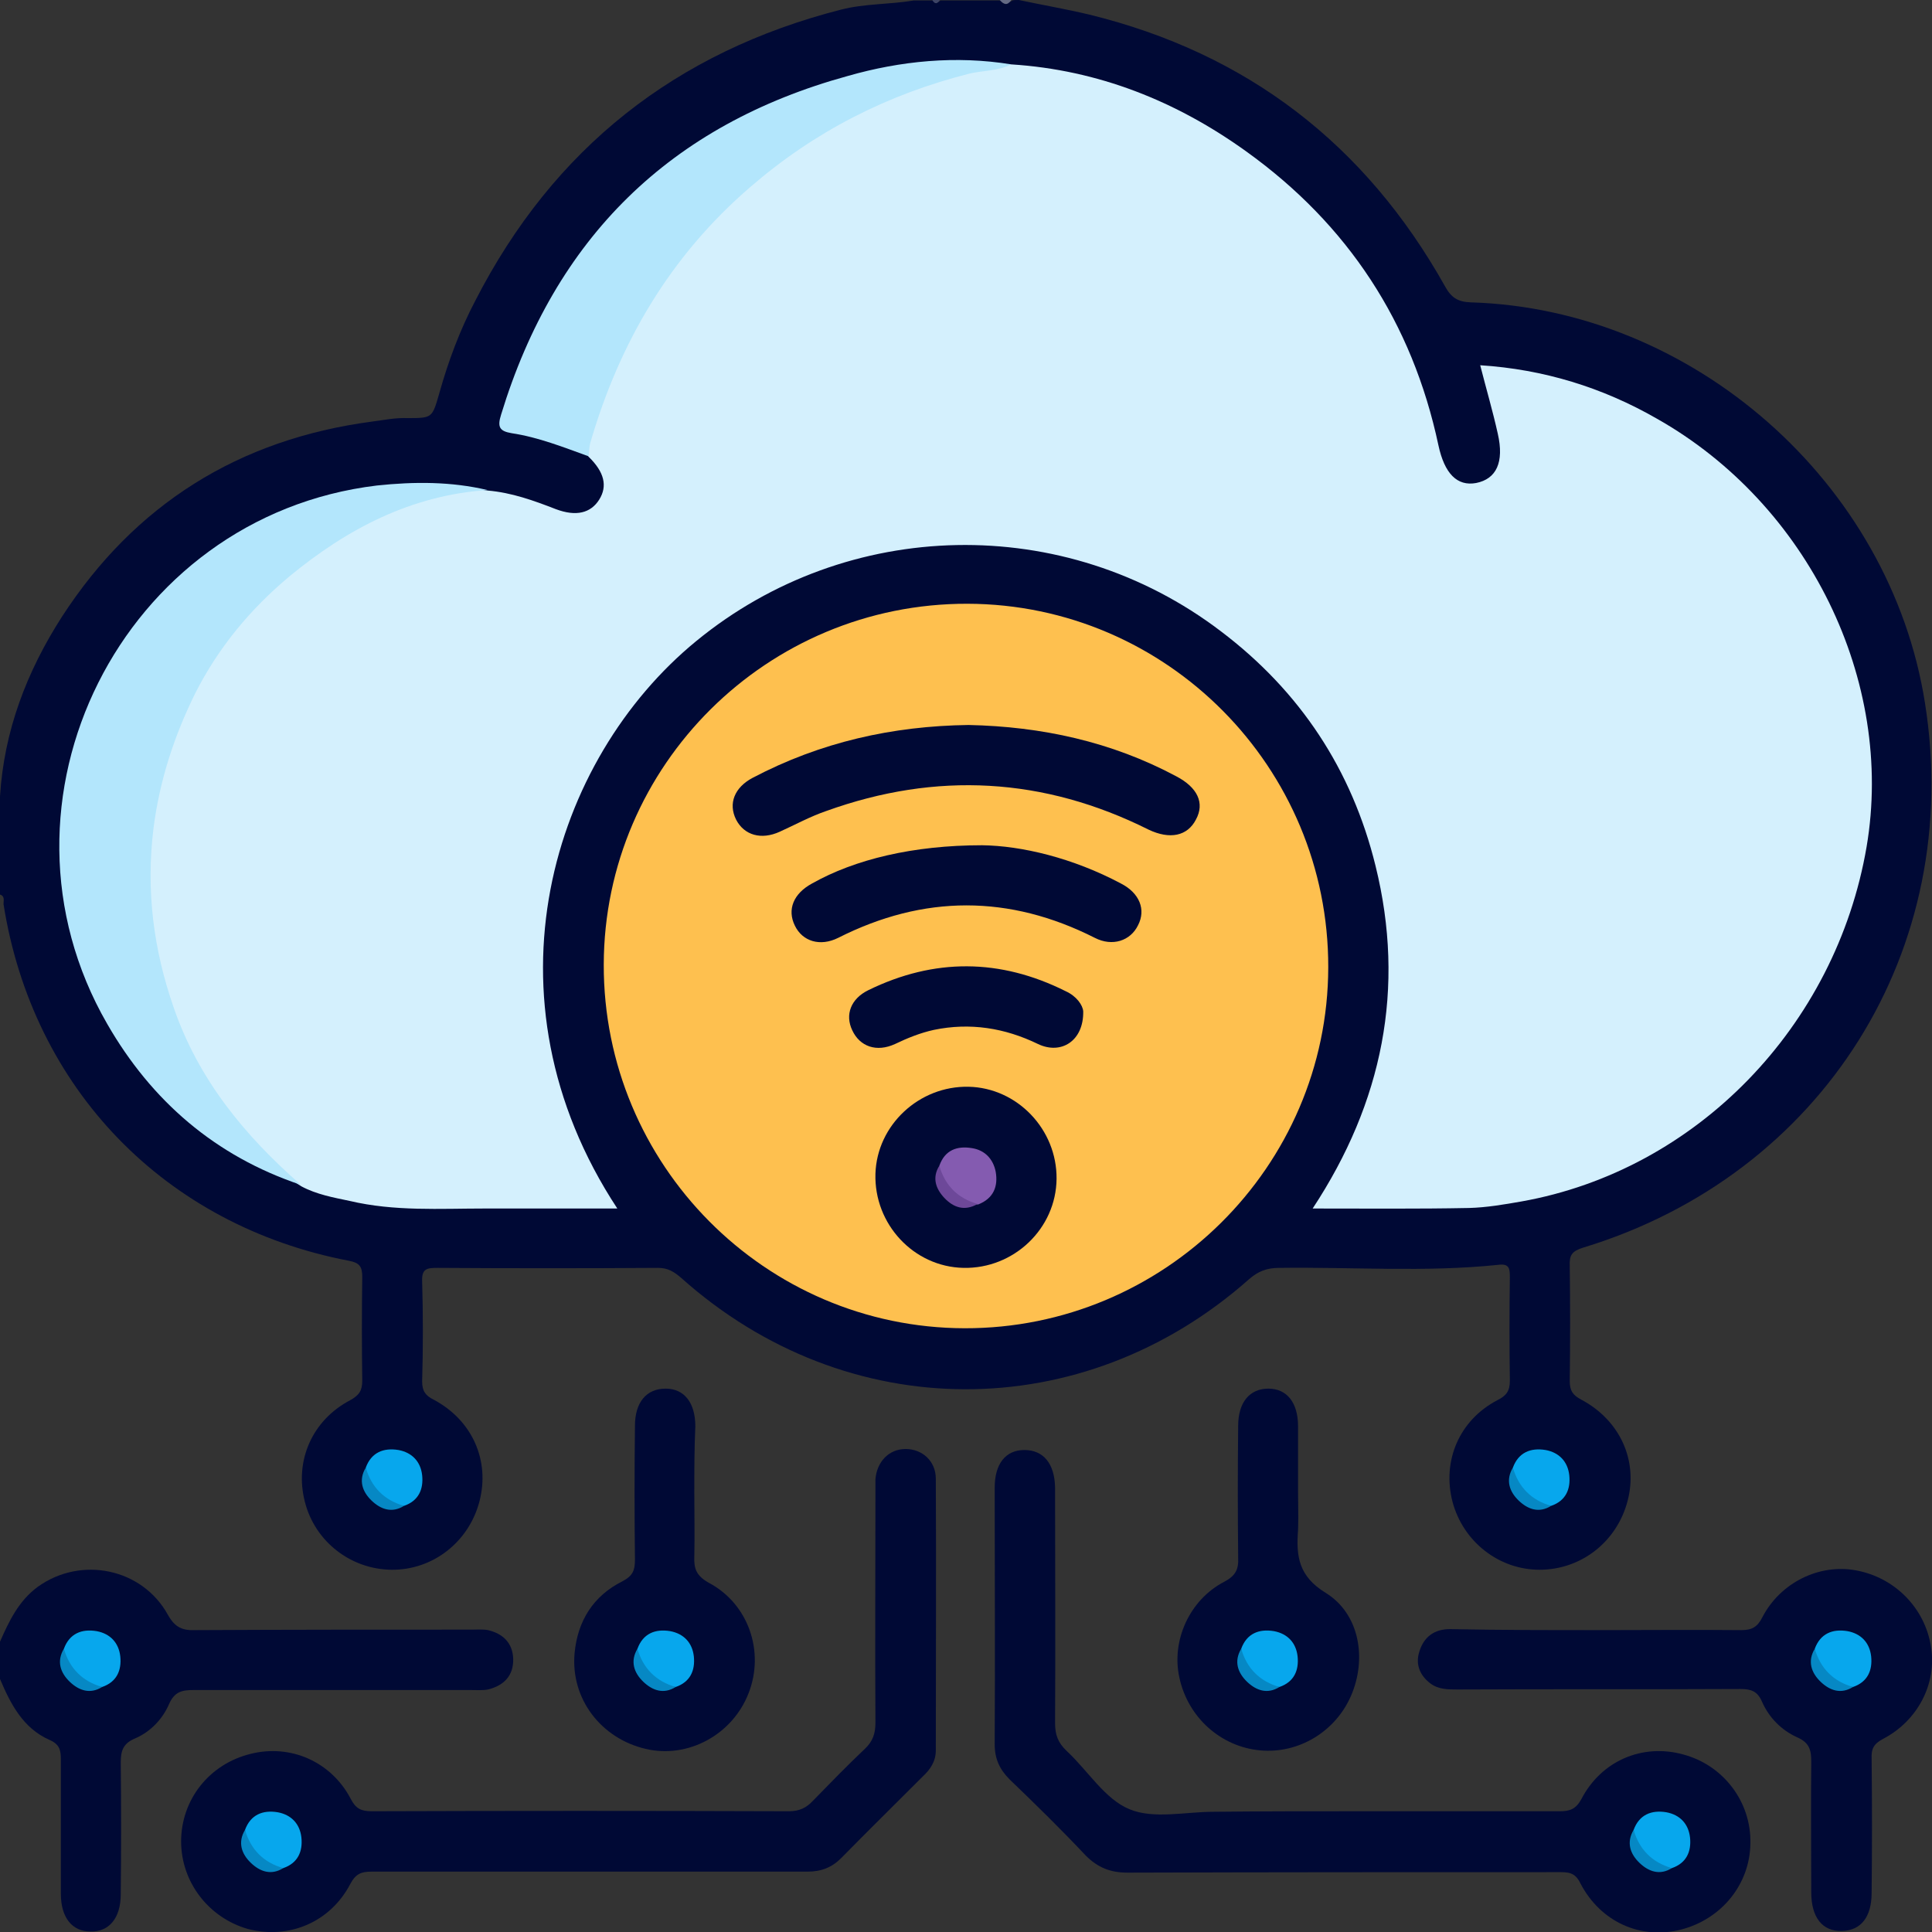
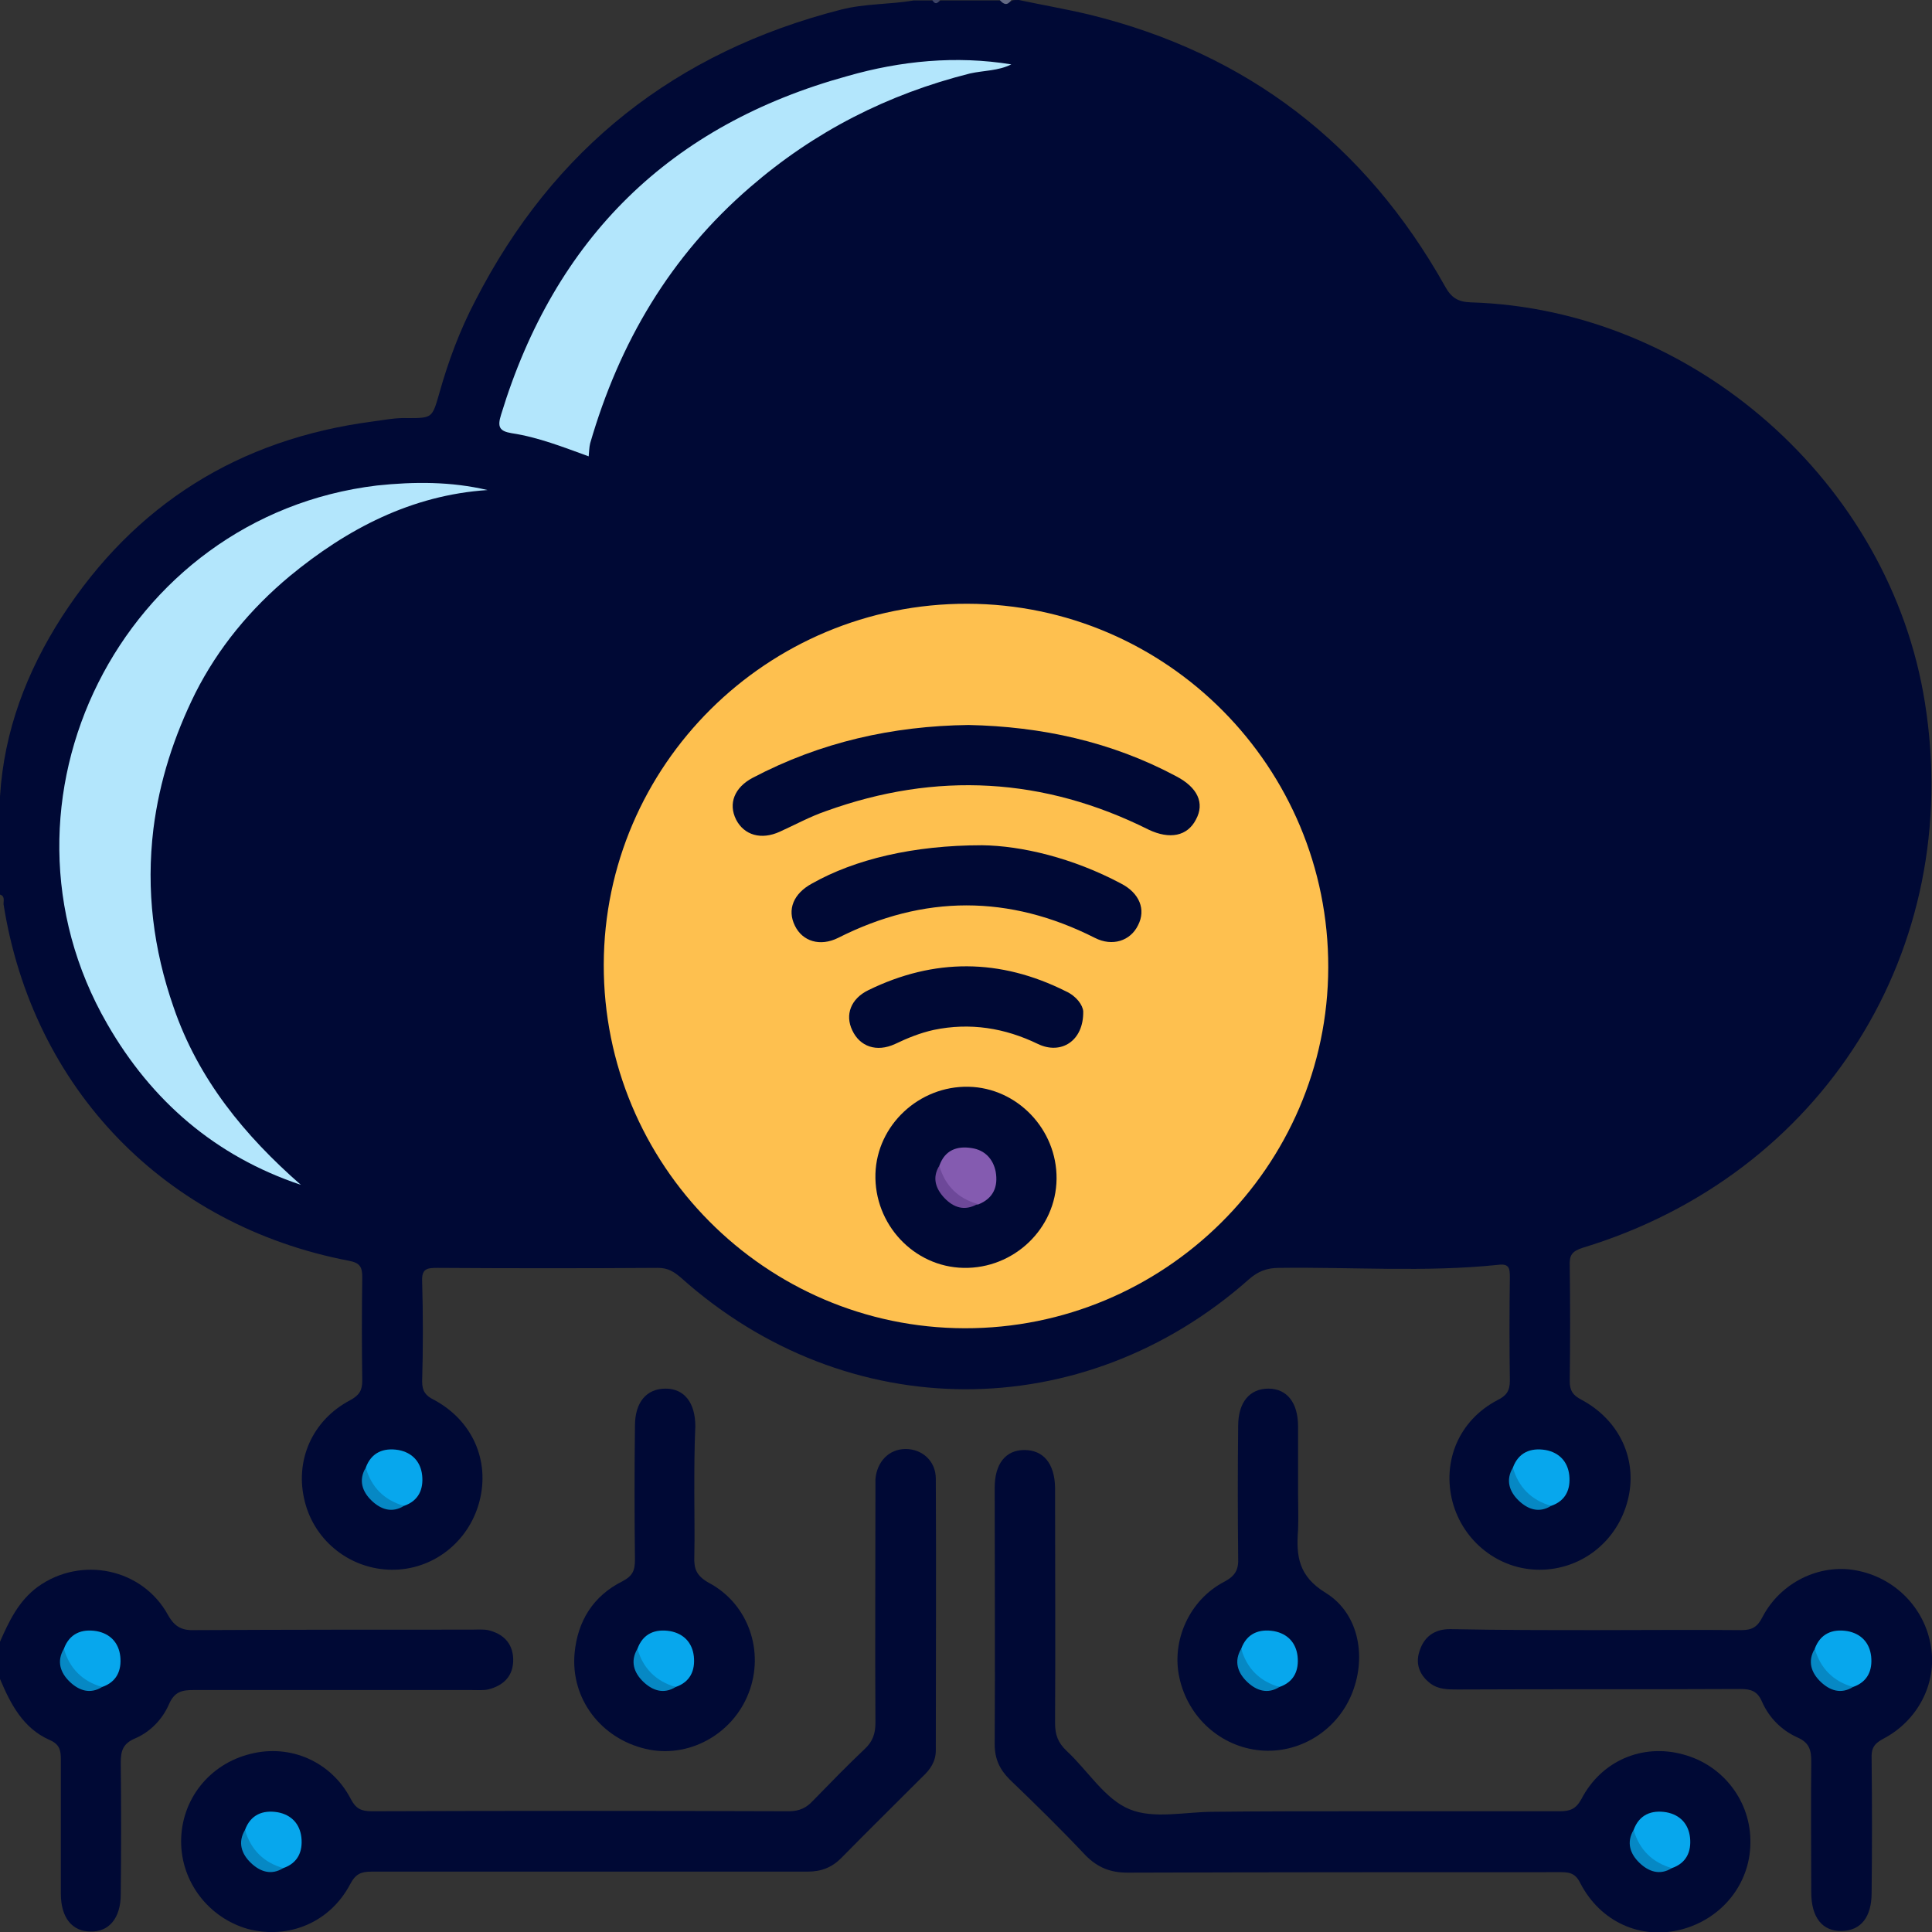
<svg xmlns="http://www.w3.org/2000/svg" width="40" height="40" viewBox="0 0 40 40" fill="none">
  <rect x="0" y="0" width="40" height="40" fill="#333333" stroke="none" />
  <g clip-path="url(#clip0_47_6631)">
    <path d="M21.094 0C21.583 0.104 22.073 0.188 22.552 0.302C25.823 1.104 28.271 2.99 29.917 5.927C30.042 6.156 30.177 6.25 30.448 6.26C35.052 6.396 39.135 9.99 39.854 14.552C40.667 19.656 37.74 24.323 32.771 25.833C32.542 25.906 32.49 25.99 32.5 26.208C32.51 27 32.51 27.792 32.5 28.594C32.5 28.792 32.562 28.885 32.74 28.979C33.542 29.406 33.917 30.24 33.698 31.073C33.479 31.917 32.74 32.5 31.875 32.5C31.031 32.5 30.292 31.917 30.073 31.094C29.854 30.25 30.208 29.406 31 28.99C31.188 28.896 31.26 28.802 31.26 28.583C31.25 27.865 31.25 27.156 31.26 26.438C31.26 26.25 31.24 26.156 31.01 26.188C29.5 26.344 27.99 26.229 26.479 26.25C26.229 26.25 26.042 26.323 25.854 26.49C22.417 29.531 17.531 29.521 14.104 26.458C13.958 26.333 13.833 26.25 13.625 26.25C12.104 26.26 10.583 26.26 9.052 26.25C8.833 26.25 8.729 26.271 8.74 26.531C8.76 27.219 8.76 27.906 8.74 28.604C8.74 28.802 8.812 28.896 8.979 28.979C9.781 29.406 10.146 30.24 9.927 31.083C9.708 31.927 8.958 32.51 8.104 32.5C7.26 32.49 6.521 31.917 6.312 31.094C6.094 30.25 6.458 29.406 7.25 28.99C7.438 28.885 7.5 28.792 7.5 28.583C7.49 27.865 7.49 27.156 7.5 26.438C7.5 26.229 7.448 26.146 7.229 26.104C3.417 25.375 0.677 22.542 0.073 18.719C0.073 18.646 0.104 18.552 0 18.521C0 17.844 0 17.167 0 16.49C0.083 15.135 0.552 13.906 1.281 12.771C2.792 10.438 4.948 9.094 7.698 8.729C7.938 8.698 8.188 8.646 8.438 8.656C8.948 8.656 8.948 8.656 9.094 8.146C9.281 7.479 9.521 6.833 9.844 6.219C11.458 3.073 13.99 1.073 17.417 0.198C17.906 0.073 18.417 0.094 18.917 0.01C19.052 0.01 19.177 0.01 19.312 0.01C19.365 0.062 19.417 0.062 19.469 0.01C19.885 0.01 20.302 0.01 20.719 0.01C20.802 0.073 20.875 0.073 20.958 0.01C20.99 0 21.042 0 21.094 0Z" fill="#000935" />
    <path d="M0 33.99C0.188 33.563 0.385 33.146 0.781 32.854C1.677 32.208 2.948 32.469 3.479 33.438C3.625 33.698 3.781 33.761 4.052 33.75C5.948 33.74 7.854 33.74 9.75 33.74C9.865 33.74 9.99 33.729 10.104 33.75C10.417 33.823 10.615 34.021 10.625 34.344C10.635 34.688 10.438 34.896 10.104 34.979C9.99 35 9.875 34.99 9.75 34.99C7.833 34.99 5.927 34.99 4.01 34.99C3.771 34.99 3.615 35.021 3.5 35.281C3.365 35.594 3.115 35.854 2.802 35.99C2.552 36.094 2.5 36.24 2.5 36.49C2.51 37.396 2.51 38.313 2.5 39.219C2.5 39.708 2.26 40 1.875 39.99C1.49 39.99 1.26 39.698 1.26 39.208C1.26 38.281 1.26 37.365 1.26 36.438C1.26 36.24 1.24 36.115 1.021 36.021C0.479 35.781 0.219 35.281 0 34.761C0 34.511 0 34.25 0 33.99Z" fill="#000935" />
    <path d="M20.938 0C20.854 0.125 20.781 0.094 20.698 0C20.781 0 20.865 0 20.938 0Z" fill="#646A84" />
    <path d="M19.458 0C19.406 0.083 19.354 0.094 19.302 0C19.354 0 19.406 0 19.458 0Z" fill="#3D4465" />
    <path d="M28 37.5C29.427 37.5 30.865 37.5 32.292 37.5C32.5 37.5 32.625 37.458 32.74 37.25C33.156 36.448 34.01 36.094 34.844 36.323C35.677 36.542 36.26 37.302 36.24 38.167C36.229 39.011 35.646 39.729 34.812 39.948C33.969 40.167 33.135 39.792 32.719 38.99C32.604 38.75 32.448 38.761 32.25 38.761C29.281 38.761 26.312 38.761 23.344 38.771C22.99 38.771 22.729 38.667 22.479 38.417C21.969 37.875 21.438 37.354 20.906 36.844C20.698 36.636 20.594 36.417 20.594 36.115C20.604 34.344 20.594 32.573 20.594 30.802C20.594 30.302 20.823 30.021 21.208 30.021C21.604 30.021 21.833 30.302 21.844 30.792C21.844 32.417 21.854 34.042 21.844 35.677C21.844 35.917 21.906 36.083 22.083 36.25C22.521 36.656 22.875 37.25 23.385 37.458C23.885 37.667 24.542 37.511 25.125 37.511C26.094 37.5 27.042 37.5 28 37.5Z" fill="#000935" />
    <path d="M12.229 38.75C10.719 38.75 9.208 38.75 7.698 38.75C7.479 38.75 7.365 38.792 7.25 39.01C6.833 39.802 5.979 40.156 5.135 39.938C4.323 39.708 3.75 38.969 3.75 38.125C3.75 37.26 4.333 36.521 5.188 36.312C6.01 36.104 6.854 36.469 7.26 37.24C7.365 37.448 7.479 37.5 7.698 37.5C10.573 37.49 13.448 37.49 16.333 37.5C16.552 37.5 16.698 37.427 16.833 37.281C17.188 36.917 17.542 36.552 17.906 36.208C18.073 36.052 18.125 35.885 18.125 35.667C18.115 34.094 18.125 32.521 18.125 30.938C18.125 30.833 18.125 30.729 18.125 30.625C18.156 30.26 18.406 30 18.75 30C19.094 30 19.375 30.25 19.375 30.615C19.385 32.49 19.375 34.365 19.375 36.24C19.375 36.469 19.26 36.635 19.104 36.781C18.542 37.344 17.979 37.896 17.417 38.469C17.219 38.667 17 38.75 16.719 38.75C15.229 38.75 13.729 38.75 12.229 38.75Z" fill="#000935" />
    <path d="M33.083 33.75C34.073 33.75 35.062 33.74 36.052 33.75C36.271 33.75 36.385 33.688 36.49 33.479C36.865 32.761 37.667 32.375 38.417 32.511C39.229 32.656 39.854 33.292 39.979 34.094C40.104 34.854 39.708 35.625 38.99 36C38.792 36.104 38.74 36.208 38.75 36.417C38.76 37.344 38.76 38.261 38.75 39.188C38.75 39.688 38.531 39.969 38.135 39.979C37.729 39.99 37.5 39.698 37.5 39.177C37.5 38.281 37.49 37.386 37.5 36.479C37.5 36.24 37.469 36.083 37.208 35.969C36.885 35.823 36.625 35.563 36.479 35.229C36.385 35.011 36.25 34.969 36.031 34.969C34.083 34.979 32.125 34.969 30.177 34.979C29.979 34.979 29.781 34.979 29.615 34.854C29.396 34.688 29.302 34.458 29.385 34.198C29.479 33.886 29.698 33.729 30.021 33.729C31.052 33.75 32.073 33.75 33.083 33.75Z" fill="#000935" />
    <path d="M14.375 30.906C14.375 31.344 14.385 31.792 14.375 32.229C14.365 32.479 14.417 32.625 14.677 32.771C15.5 33.208 15.833 34.198 15.5 35.052C15.167 35.917 14.24 36.417 13.365 36.208C12.438 35.99 11.812 35.167 11.896 34.229C11.958 33.562 12.281 33.042 12.885 32.74C13.104 32.625 13.146 32.51 13.146 32.292C13.135 31.365 13.135 30.448 13.146 29.521C13.146 29.031 13.385 28.75 13.781 28.75C14.167 28.75 14.396 29.042 14.396 29.531C14.375 29.99 14.375 30.448 14.375 30.906Z" fill="#000935" />
    <path d="M26.875 30.896C26.875 31.156 26.885 31.417 26.875 31.677C26.833 32.219 26.885 32.635 27.448 32.979C28.156 33.417 28.302 34.354 27.969 35.115C27.646 35.854 26.885 36.312 26.094 36.24C25.281 36.167 24.594 35.562 24.417 34.729C24.25 33.969 24.625 33.125 25.344 32.75C25.583 32.625 25.646 32.49 25.635 32.25C25.625 31.344 25.625 30.427 25.635 29.521C25.635 29.031 25.875 28.75 26.26 28.75C26.646 28.75 26.875 29.042 26.875 29.531C26.875 29.99 26.875 30.448 26.875 30.896Z" fill="#000935" />
-     <path d="M20.938 1.333C22.74 1.448 24.354 2.094 25.802 3.135C27.906 4.646 29.24 6.677 29.781 9.219C29.906 9.802 30.167 10.073 30.562 10C30.979 9.917 31.146 9.573 31.01 8.979C30.906 8.51 30.771 8.052 30.646 7.562C31.958 7.646 33.177 8.021 34.302 8.667C37.438 10.437 39.229 14.094 38.646 17.531C38.01 21.25 35.125 24.229 31.5 24.875C31.146 24.937 30.781 25 30.417 25.01C29.354 25.031 28.292 25.021 27.177 25.021C28.625 22.823 29.104 20.458 28.479 17.927C27.99 15.937 26.917 14.312 25.281 13.073C22.042 10.604 17.542 10.708 14.417 13.271C11.427 15.719 9.896 20.635 12.781 25.021C11.854 25.021 10.948 25.021 10.042 25.021C9.104 25.021 8.167 25.083 7.24 24.864C6.896 24.792 6.552 24.729 6.24 24.562C5.438 24.073 4.844 23.375 4.333 22.594C3.375 21.104 2.917 19.469 3.021 17.698C3.135 15.792 3.823 14.114 5.104 12.677C6.135 11.521 7.396 10.739 8.865 10.26C9.271 10.125 9.677 10.094 10.094 10.156C10.594 10.198 11.052 10.364 11.51 10.542C11.927 10.698 12.229 10.625 12.406 10.344C12.583 10.062 12.51 9.771 12.188 9.458C12.073 9.312 12.125 9.167 12.167 9.01C13.167 5.698 15.24 3.333 18.427 1.969C18.875 1.781 19.333 1.635 19.792 1.5C20.167 1.385 20.552 1.323 20.938 1.333Z" fill="#D4F0FD" />
    <path d="M12.5 19.969C12.51 15.844 15.885 12.49 20.031 12.5C24.156 12.51 27.51 15.885 27.5 20.031C27.49 24.156 24.104 27.51 19.969 27.5C15.844 27.49 12.49 24.115 12.5 19.969Z" fill="#FEC04F" />
    <path d="M10.094 10.146C8.521 10.25 7.188 10.948 6 11.927C5.188 12.604 4.521 13.406 4.042 14.354C3.604 15.24 3.302 16.167 3.177 17.156C3.021 18.438 3.177 19.656 3.594 20.854C4.104 22.344 5.063 23.51 6.229 24.531C4.458 23.938 3.135 22.792 2.219 21.198C-0.437 16.594 2.521 10.688 7.802 10.052C8.583 9.969 9.344 9.969 10.094 10.146Z" fill="#B3E6FC" />
    <path d="M20.938 1.333C20.667 1.469 20.365 1.458 20.083 1.521C18.385 1.948 16.865 2.719 15.531 3.875C13.875 5.302 12.823 7.094 12.219 9.177C12.198 9.26 12.198 9.354 12.188 9.448C11.667 9.26 11.146 9.052 10.594 8.969C10.344 8.927 10.292 8.844 10.375 8.583C11.49 4.927 13.875 2.583 17.552 1.573C18.646 1.26 19.792 1.146 20.938 1.333Z" fill="#B3E6FC" />
    <path d="M7.573 30.385C7.688 30.073 7.938 29.969 8.25 30.021C8.531 30.073 8.708 30.26 8.74 30.542C8.771 30.833 8.667 31.073 8.365 31.177C7.885 31.167 7.583 30.865 7.573 30.385Z" fill="#07A7ED" />
    <path d="M31.323 30.385C31.438 30.073 31.688 29.969 32 30.021C32.281 30.073 32.458 30.26 32.49 30.542C32.521 30.833 32.417 31.073 32.115 31.177C31.635 31.167 31.333 30.865 31.323 30.385Z" fill="#07A7ED" />
    <path d="M7.573 30.385C7.688 30.792 7.958 31.062 8.365 31.177C8.115 31.333 7.885 31.25 7.698 31.073C7.5 30.885 7.417 30.646 7.573 30.385Z" fill="#0688C4" />
    <path d="M31.323 30.385C31.438 30.792 31.708 31.062 32.115 31.177C31.865 31.333 31.635 31.25 31.448 31.073C31.25 30.885 31.167 30.646 31.323 30.385Z" fill="#0688C4" />
    <path d="M1.323 34.135C1.438 33.823 1.688 33.719 2 33.771C2.281 33.823 2.458 34.01 2.49 34.292C2.521 34.583 2.417 34.823 2.115 34.927C1.635 34.917 1.333 34.615 1.323 34.135Z" fill="#07A7ED" />
    <path d="M1.323 34.135C1.438 34.542 1.708 34.812 2.115 34.927C1.865 35.083 1.635 35 1.448 34.823C1.25 34.635 1.167 34.396 1.323 34.135Z" fill="#0688C4" />
    <path d="M33.823 37.885C33.938 37.573 34.188 37.469 34.5 37.521C34.781 37.573 34.958 37.76 34.99 38.042C35.021 38.333 34.917 38.573 34.615 38.677C34.135 38.667 33.833 38.365 33.823 37.885Z" fill="#07A7ED" />
    <path d="M33.823 37.885C33.938 38.292 34.208 38.562 34.615 38.677C34.365 38.833 34.135 38.75 33.948 38.573C33.75 38.385 33.667 38.146 33.823 37.885Z" fill="#0688C4" />
    <path d="M5.073 37.885C5.188 37.573 5.438 37.469 5.75 37.521C6.031 37.573 6.208 37.76 6.24 38.042C6.271 38.333 6.167 38.573 5.865 38.677C5.385 38.667 5.083 38.365 5.073 37.885Z" fill="#07A7ED" />
    <path d="M5.073 37.885C5.188 38.292 5.458 38.562 5.865 38.677C5.615 38.833 5.385 38.75 5.198 38.573C5 38.385 4.917 38.146 5.073 37.885Z" fill="#0688C4" />
    <path d="M37.573 34.135C37.688 33.823 37.938 33.719 38.25 33.771C38.531 33.823 38.708 34.01 38.74 34.292C38.771 34.583 38.667 34.823 38.365 34.927C37.885 34.917 37.583 34.615 37.573 34.135Z" fill="#07A7ED" />
    <path d="M37.573 34.135C37.688 34.542 37.958 34.812 38.365 34.927C38.115 35.083 37.885 35 37.698 34.823C37.5 34.635 37.417 34.396 37.573 34.135Z" fill="#0688C4" />
    <path d="M13.198 34.135C13.312 33.823 13.562 33.719 13.875 33.771C14.156 33.823 14.333 34.01 14.365 34.292C14.396 34.583 14.292 34.823 13.99 34.927C13.51 34.917 13.208 34.615 13.198 34.135Z" fill="#07A7ED" />
    <path d="M13.198 34.135C13.312 34.542 13.583 34.812 13.99 34.927C13.74 35.083 13.51 35 13.323 34.823C13.125 34.635 13.042 34.396 13.198 34.135Z" fill="#0688C4" />
    <path d="M25.698 34.135C25.812 33.823 26.062 33.719 26.375 33.771C26.656 33.823 26.833 34.01 26.865 34.292C26.896 34.583 26.792 34.823 26.49 34.927C26.01 34.917 25.708 34.615 25.698 34.135Z" fill="#07A7ED" />
    <path d="M25.698 34.135C25.812 34.542 26.083 34.812 26.49 34.927C26.24 35.083 26.01 35 25.823 34.823C25.625 34.635 25.542 34.396 25.698 34.135Z" fill="#0688C4" />
    <path d="M20.052 15.01C21.562 15.042 23.01 15.354 24.354 16.073C24.792 16.302 24.948 16.625 24.76 16.969C24.583 17.312 24.219 17.385 23.781 17.177C21.615 16.094 19.385 15.969 17.104 16.792C16.771 16.906 16.469 17.073 16.146 17.219C15.76 17.396 15.406 17.292 15.24 16.969C15.073 16.635 15.208 16.302 15.583 16.104C16.99 15.364 18.479 15.031 20.052 15.01Z" fill="#000935" />
    <path d="M20.052 22.5C21.062 22.521 21.885 23.385 21.875 24.406C21.865 25.438 20.99 26.271 19.948 26.25C18.917 26.229 18.094 25.344 18.125 24.302C18.156 23.292 19.031 22.479 20.052 22.5Z" fill="#000935" />
    <path d="M20.333 17.5C21.146 17.51 22.208 17.76 23.208 18.292C23.594 18.49 23.729 18.833 23.562 19.156C23.406 19.479 23.031 19.604 22.667 19.417C20.896 18.521 19.125 18.521 17.354 19.417C16.979 19.604 16.615 19.49 16.458 19.167C16.292 18.833 16.427 18.5 16.812 18.292C17.698 17.792 18.906 17.5 20.333 17.5Z" fill="#000935" />
    <path d="M22.427 20.938C22.438 21.552 21.969 21.844 21.49 21.615C20.802 21.281 20.083 21.167 19.333 21.323C19.052 21.385 18.792 21.49 18.531 21.615C18.146 21.792 17.802 21.667 17.646 21.333C17.49 21.01 17.615 20.677 17.979 20.5C19.344 19.833 20.708 19.844 22.062 20.521C22.292 20.625 22.417 20.812 22.427 20.938Z" fill="#000935" />
    <path d="M19.448 24.135C19.562 23.812 19.812 23.719 20.125 23.771C20.385 23.812 20.562 23.99 20.615 24.26C20.667 24.562 20.573 24.812 20.25 24.938C19.76 24.917 19.458 24.615 19.448 24.135Z" fill="#845BB0" />
    <path d="M19.448 24.135C19.562 24.542 19.833 24.812 20.24 24.927C19.969 25.083 19.74 25 19.552 24.802C19.375 24.614 19.292 24.385 19.448 24.135Z" fill="#6D4899" />
  </g>
  <defs>
    <clipPath id="clip0_47_6631">
      <rect width="40" height="40" fill="white" />
    </clipPath>
  </defs>
</svg>